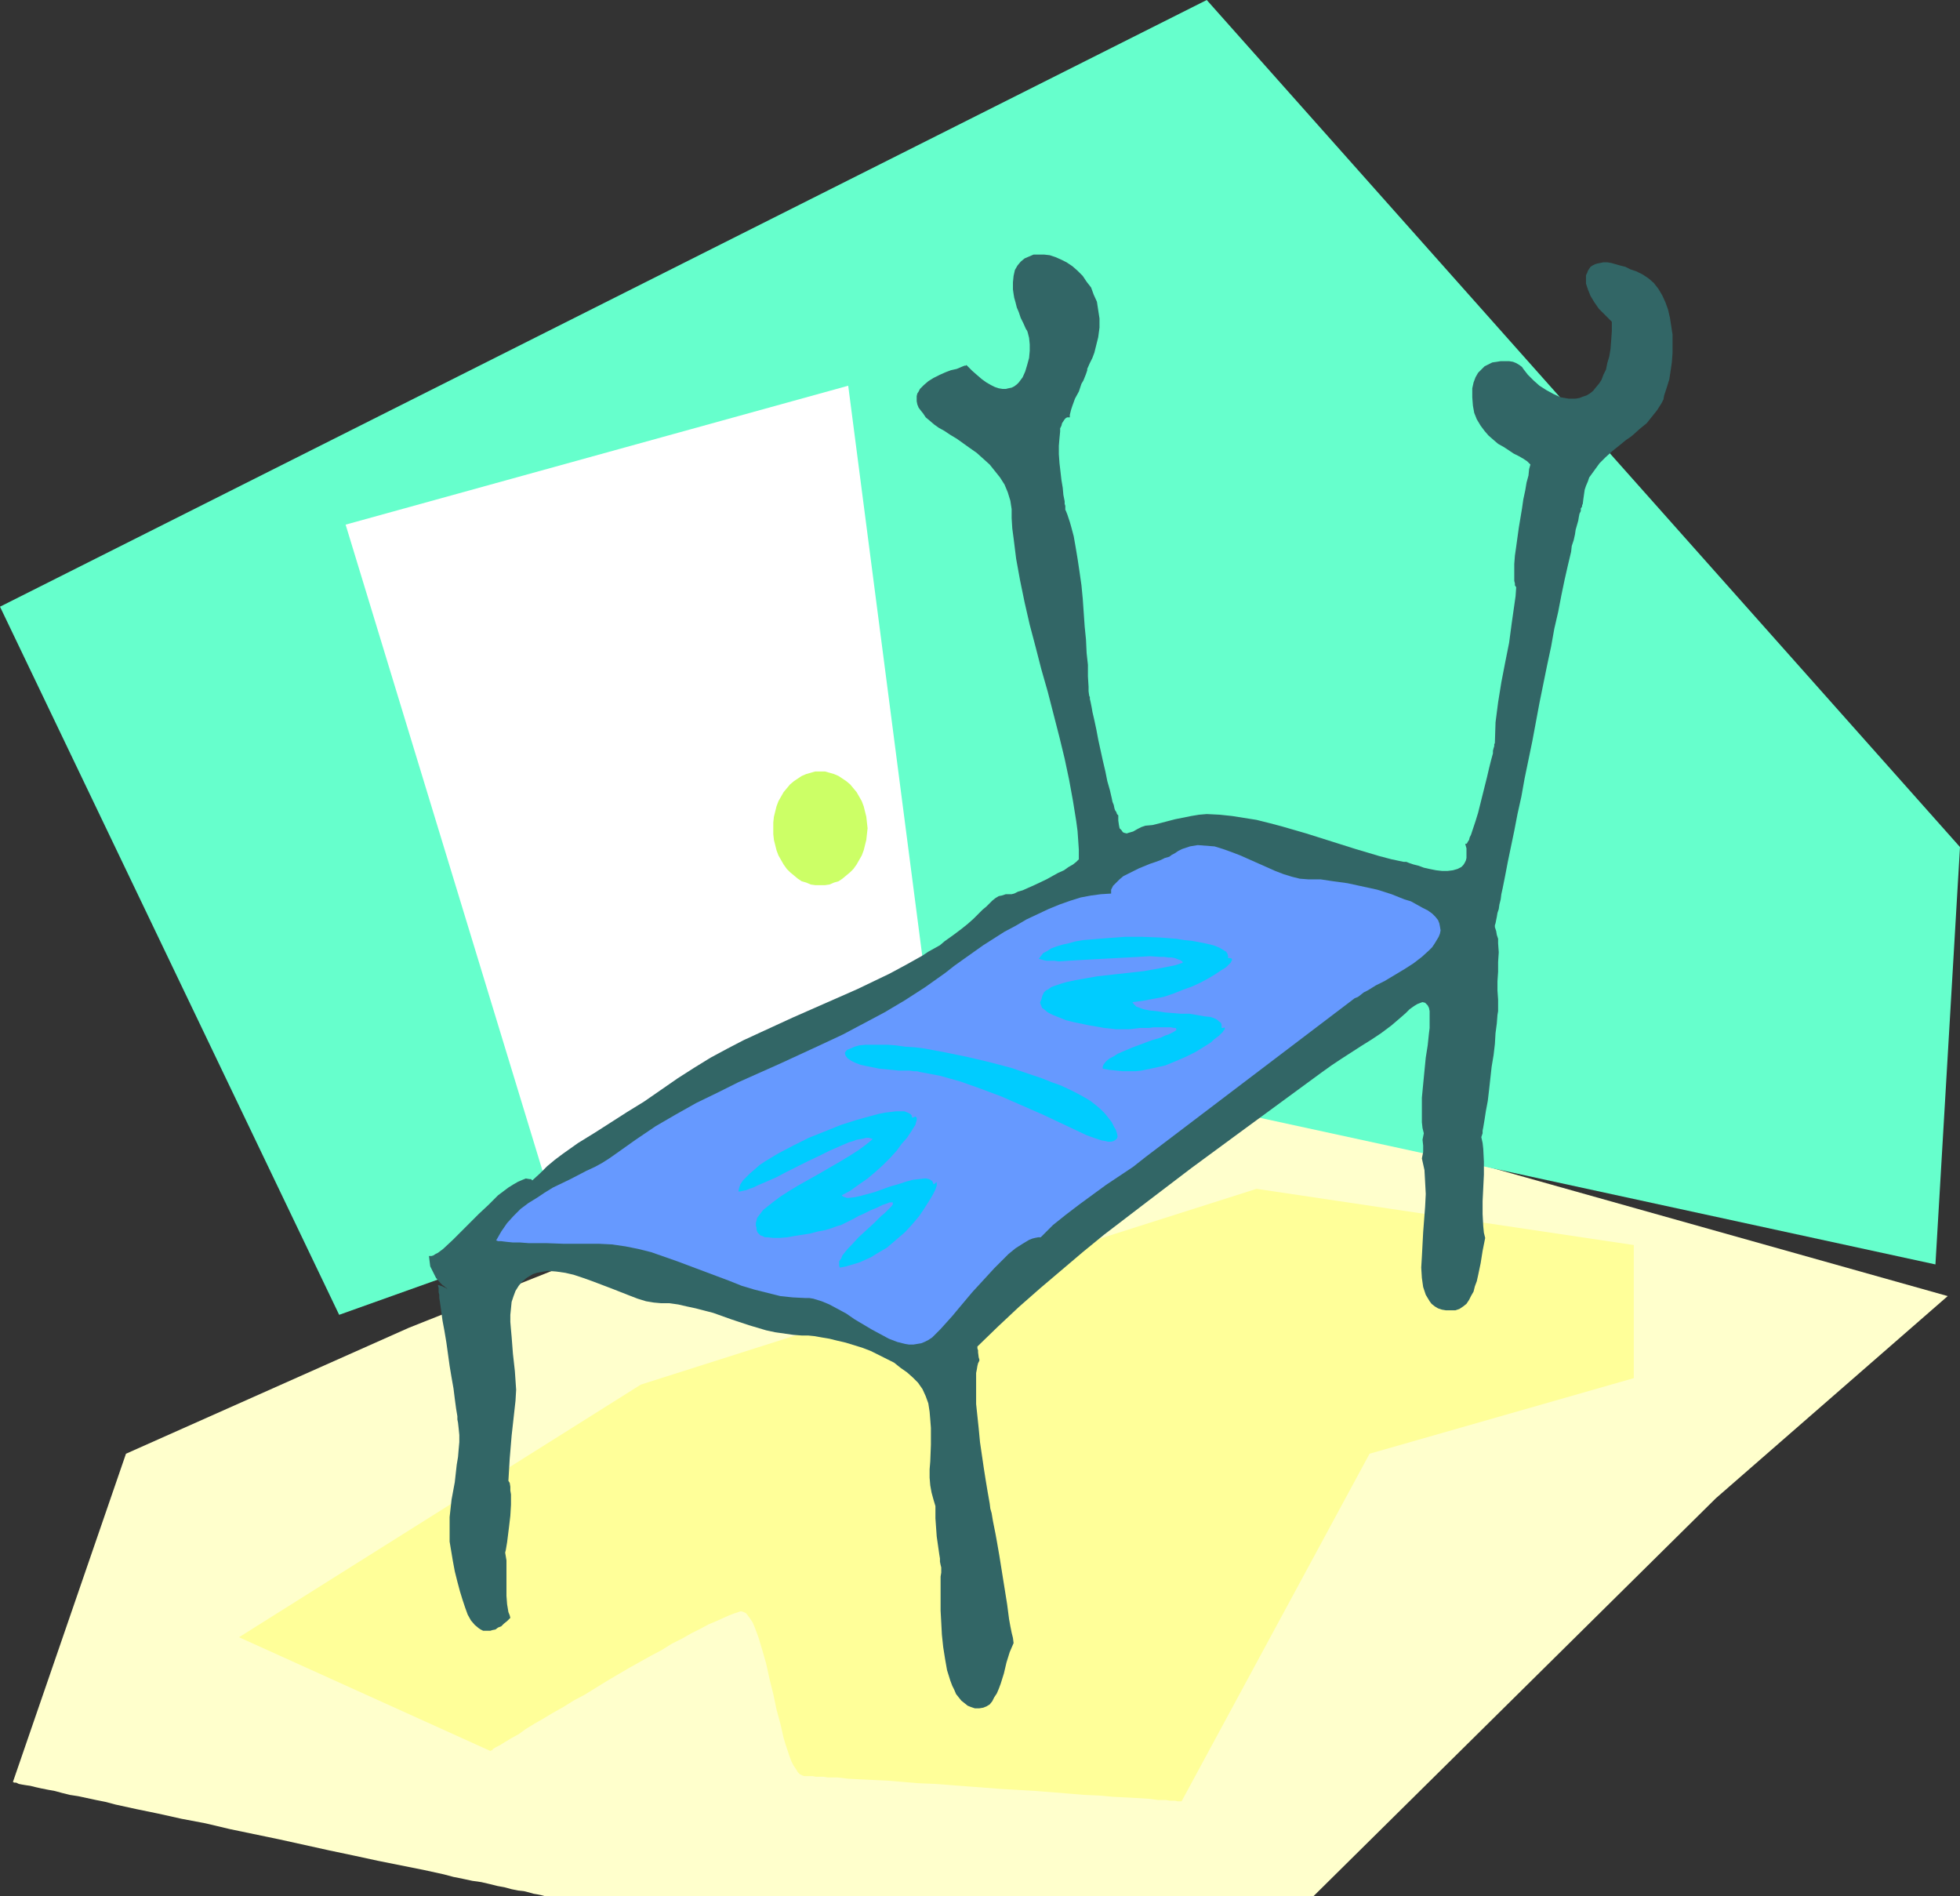
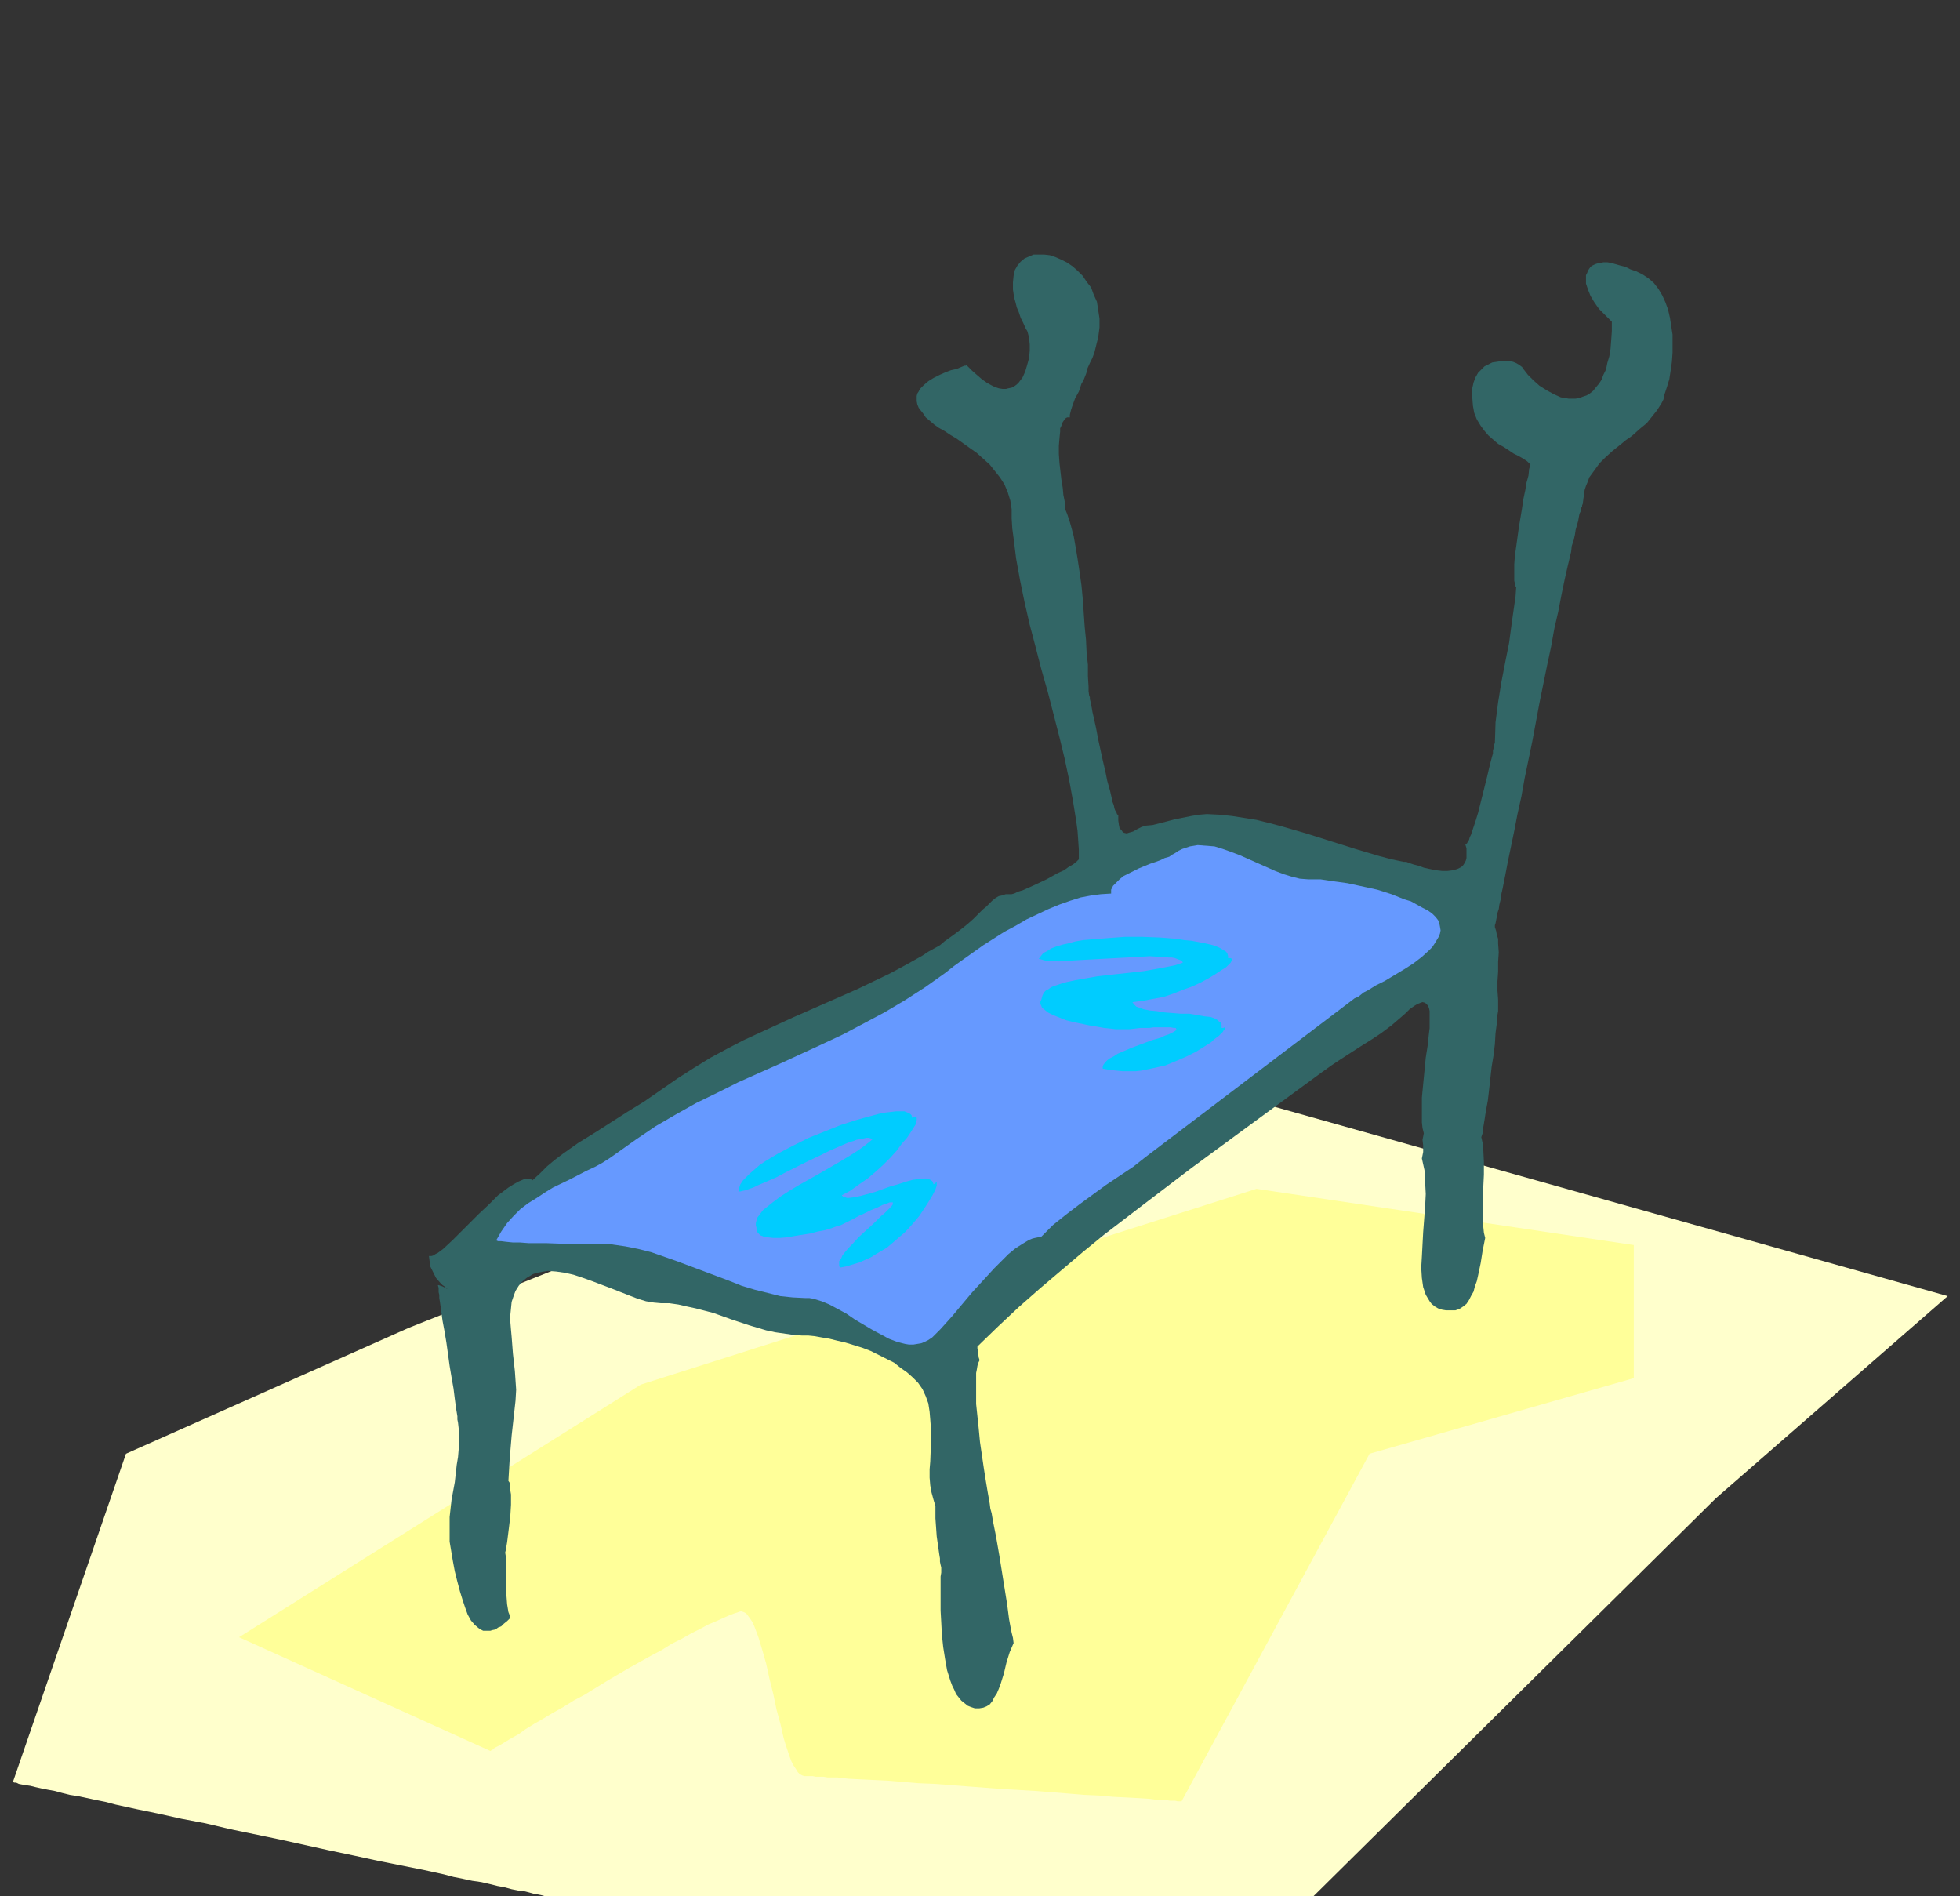
<svg xmlns="http://www.w3.org/2000/svg" xmlns:ns1="http://sodipodi.sourceforge.net/DTD/sodipodi-0.dtd" xmlns:ns2="http://www.inkscape.org/namespaces/inkscape" version="1.0" width="129.724mm" height="125.49mm" id="svg10" ns1:docname="Bench Press.wmf">
  <rect width="100%" height="100%" fill="#333333" stroke="none" />
  <ns1:namedview id="namedview10" pagecolor="#ffffff" bordercolor="#000000" borderopacity="0.25" ns2:showpageshadow="2" ns2:pageopacity="0.0" ns2:pagecheckerboard="0" ns2:deskcolor="#d1d1d1" ns2:document-units="mm" />
  <defs id="defs1">
    <pattern id="WMFhbasepattern" patternUnits="userSpaceOnUse" width="6" height="6" x="0" y="0" />
  </defs>
  <path style="fill:#ffffcc;fill-opacity:1;fill-rule:evenodd;stroke:none" d="M 102.293,332.086 31.512,363.598 3.232,445.691 v 0 l 0.323,0.162 h 0.485 l 0.646,0.323 0.808,0.162 0.97,0.162 1.131,0.162 1.293,0.323 1.454,0.323 1.616,0.323 1.778,0.323 1.778,0.485 1.939,0.485 2.101,0.323 2.262,0.485 2.262,0.485 2.424,0.485 2.424,0.646 5.171,1.131 5.494,1.131 5.818,1.293 5.979,1.131 6.141,1.454 12.443,2.586 12.443,2.747 6.141,1.293 5.979,1.293 5.656,1.131 5.656,1.131 5.171,1.131 2.424,0.646 2.424,0.485 2.262,0.485 2.262,0.323 2.101,0.485 1.939,0.485 1.778,0.323 1.778,0.485 1.616,0.323 1.454,0.162 1.293,0.323 1.131,0.323 0.97,0.162 0.808,0.162 0.646,0.162 0.485,0.162 h 0.162 0.162 191.819 L 429.209,374.749 487.223,324.168 273.427,264.053 Z" id="path1" />
  <path style="fill:#ffff99;fill-opacity:1;fill-rule:evenodd;stroke:none" d="m 160.307,346.307 -100.515,63.185 62.862,28.441 h 0.162 v -0.162 h 0.323 l 0.162,-0.323 0.808,-0.485 0.97,-0.485 1.293,-0.808 1.616,-0.97 1.778,-0.97 1.778,-1.293 2.101,-1.293 2.262,-1.293 2.424,-1.454 2.586,-1.454 2.586,-1.616 2.747,-1.454 5.494,-3.394 5.494,-3.232 5.494,-3.07 2.747,-1.454 2.586,-1.616 2.586,-1.293 2.262,-1.293 2.262,-1.131 2.101,-1.131 1.939,-0.808 1.778,-0.808 1.454,-0.646 1.293,-0.485 0.97,-0.323 0.485,-0.162 h 0.323 l 0.485,0.162 0.646,0.323 0.485,0.646 0.485,0.646 0.646,0.97 0.485,1.131 0.485,1.293 0.485,1.293 0.485,1.616 0.485,1.616 0.97,3.394 0.808,3.717 0.97,3.878 0.808,3.878 0.97,3.555 0.808,3.555 0.485,1.616 0.485,1.454 0.485,1.454 0.485,1.293 0.485,0.97 0.646,0.97 0.485,0.808 0.485,0.485 0.646,0.323 0.485,0.162 h 0.808 0.646 0.646 l 0.808,0.162 h 0.97 0.97 l 0.97,0.162 h 2.424 l 2.747,0.323 3.07,0.162 3.394,0.162 3.394,0.162 3.878,0.323 3.878,0.323 4.04,0.162 8.403,0.646 8.565,0.646 8.403,0.485 4.04,0.323 4.04,0.323 3.878,0.323 3.717,0.162 3.555,0.323 3.232,0.162 3.07,0.162 2.586,0.162 2.424,0.323 h 0.97 0.97 l 0.97,0.162 h 0.646 0.646 l 0.646,0.162 h 0.323 0.323 0.323 l 47.026,-86.94 66.094,-18.907 v -33.289 l -94.374,-14.059 z" id="path2" />
-   <path style="fill:#66ffcc;fill-opacity:1;fill-rule:evenodd;stroke:none" d="M 84.84,328.855 0,151.742 301.868,0 490.294,211.857 484.153,316.25 257.752,267.124 Z" id="path3" />
-   <path style="fill:#ffffff;fill-opacity:1;fill-rule:evenodd;stroke:none" d="M 139.945,306.715 86.456,131.219 212.181,96.475 234.158,265.669 Z" id="path4" />
  <path style="fill:#326666;fill-opacity:1;fill-rule:evenodd;stroke:none" d="m 271.972,92.273 0.646,-1.454 0.646,-1.293 0.485,-1.293 0.323,-1.293 0.646,-2.586 0.323,-2.424 v -2.262 l -0.323,-2.101 -0.323,-2.101 -0.808,-1.778 -0.646,-1.778 -1.131,-1.454 -0.97,-1.454 -1.293,-1.293 -1.293,-1.131 -1.454,-0.97 -1.293,-0.646 -1.454,-0.646 -1.454,-0.485 -1.454,-0.162 h -1.293 -1.293 l -1.131,0.485 -1.131,0.485 -0.97,0.808 -0.808,0.97 -0.646,1.131 -0.323,1.454 -0.162,1.616 v 1.778 l 0.162,1.131 0.162,0.97 0.323,1.131 0.323,1.293 0.485,1.131 0.485,1.454 0.646,1.293 0.646,1.454 0.323,0.485 0.162,0.485 0.323,1.293 0.162,1.616 v 1.616 l -0.162,1.778 -0.485,1.778 -0.485,1.616 -0.646,1.454 -0.485,0.646 -0.485,0.646 -0.485,0.485 -0.646,0.485 -0.646,0.323 -0.808,0.162 -0.646,0.162 h -0.808 l -0.97,-0.162 -0.97,-0.323 -0.97,-0.485 -1.131,-0.646 -1.131,-0.808 -1.131,-0.97 -1.293,-1.131 -1.454,-1.454 -0.162,0.162 h -0.323 l -0.808,0.323 -1.131,0.485 -1.454,0.323 -1.293,0.485 -1.454,0.646 -1.616,0.808 -1.293,0.808 -1.131,0.97 -0.97,0.97 -0.323,0.646 -0.323,0.485 -0.162,0.646 v 0.646 0.646 l 0.162,0.808 0.323,0.808 0.485,0.646 0.646,0.808 0.646,0.97 0.97,0.808 1.131,0.97 1.131,0.808 1.454,0.808 1.454,0.97 1.616,0.97 3.394,2.424 1.616,1.131 1.616,1.454 1.616,1.454 1.293,1.616 1.293,1.616 1.131,1.778 0.808,1.939 0.646,2.101 0.323,2.101 v 1.131 1.131 l 0.162,2.586 0.323,2.424 0.646,5.171 0.97,5.333 1.131,5.494 1.293,5.656 1.454,5.494 1.454,5.656 1.616,5.656 2.909,11.312 1.293,5.333 1.131,5.333 0.97,5.333 0.808,5.01 0.323,2.424 0.162,2.262 0.162,2.424 v 2.262 0.162 l -0.162,0.162 -0.485,0.485 -0.808,0.646 -1.131,0.646 -1.131,0.808 -1.454,0.646 -2.909,1.616 -3.07,1.454 -1.454,0.646 -1.454,0.646 -1.131,0.323 -0.97,0.485 -0.646,0.162 h -0.323 -0.162 -0.97 l -0.97,0.323 -0.808,0.162 -0.808,0.485 -0.808,0.646 -0.646,0.646 -0.808,0.808 -0.97,0.808 -1.131,1.131 -1.131,1.131 -1.454,1.293 -1.616,1.293 -1.939,1.454 -2.262,1.616 -1.131,0.97 -1.454,0.808 -1.454,0.808 -1.454,0.97 -4.04,2.262 -4.202,2.262 -4.04,1.939 -4.04,1.939 -8.08,3.555 -8.08,3.555 -8.08,3.717 -4.202,1.939 -4.04,2.101 -4.202,2.262 -4.202,2.586 -4.04,2.586 -4.202,2.909 -4.202,2.909 -4.202,2.586 -4.04,2.586 -4.04,2.586 -4.202,2.586 -3.878,2.747 -1.939,1.454 -1.939,1.616 -1.778,1.778 -1.939,1.778 -0.323,-0.323 h -0.323 l -0.97,-0.162 -0.808,0.323 -1.131,0.485 -1.131,0.646 -1.293,0.808 -1.293,0.97 -1.293,0.97 -2.424,2.424 -2.424,2.262 -0.97,0.97 -0.97,0.97 -0.808,0.808 -0.646,0.646 -0.808,0.808 -1.131,1.131 -1.131,1.131 -2.424,2.262 -1.293,0.97 -0.646,0.323 -0.485,0.323 -0.485,0.162 h -0.646 l 0.162,1.293 0.162,1.293 0.485,0.97 0.485,0.97 0.485,0.97 1.131,1.293 0.485,0.485 0.485,0.323 0.323,0.323 0.323,0.162 v 0.162 l -0.162,-0.162 -0.323,-0.162 -0.646,-0.323 -0.485,-0.162 -0.485,-0.162 h -0.162 v 0.162 l 0.162,0.485 v 0.485 0.646 l 0.162,0.646 v 0.808 l 0.162,0.97 0.323,2.262 0.323,2.424 0.485,2.586 0.485,2.909 0.808,5.818 0.485,2.909 0.485,2.747 0.323,2.586 0.323,2.424 0.162,0.97 0.162,0.97 v 0.808 l 0.162,0.808 0.162,1.454 0.162,1.616 v 1.778 l -0.162,1.778 -0.162,1.939 -0.323,1.939 -0.485,4.363 -0.808,4.363 -0.485,4.363 v 2.101 2.101 1.939 l 0.323,1.939 0.485,2.909 0.485,2.586 0.646,2.586 0.646,2.424 0.646,2.101 0.646,1.939 0.646,1.778 0.808,1.454 0.97,1.131 0.97,0.808 0.485,0.323 0.646,0.323 h 0.485 1.293 l 0.485,-0.162 0.808,-0.162 0.646,-0.485 0.808,-0.323 0.646,-0.646 0.808,-0.646 0.808,-0.808 -0.162,-0.646 -0.323,-0.808 -0.162,-0.97 -0.162,-0.97 -0.162,-2.101 v -2.262 -4.525 -2.101 l -0.323,-1.939 0.162,-0.646 0.162,-0.97 0.162,-0.97 0.162,-1.293 0.323,-2.586 0.323,-2.747 0.162,-2.747 v -1.293 -1.293 l -0.162,-0.97 v -0.97 l -0.162,-0.97 -0.323,-0.485 0.162,-2.747 0.162,-2.747 0.485,-5.818 0.646,-5.818 0.162,-1.454 0.162,-1.454 0.162,-2.747 -0.323,-4.686 -0.485,-4.363 -0.323,-4.202 -0.162,-1.778 -0.162,-1.939 v -1.778 l 0.162,-1.616 0.162,-1.616 0.485,-1.454 0.485,-1.293 0.808,-1.293 0.808,-0.97 1.131,-0.97 0.808,-0.485 0.808,-0.485 0.97,-0.323 1.778,-0.323 0.97,-0.162 2.101,0.162 2.262,0.323 2.101,0.485 2.424,0.808 2.262,0.808 4.686,1.778 4.525,1.778 2.101,0.808 2.101,0.646 1.939,0.323 1.778,0.162 h 2.101 l 2.262,0.323 2.101,0.485 2.262,0.485 4.363,1.131 4.525,1.616 4.363,1.454 4.363,1.293 2.262,0.485 2.262,0.323 2.262,0.323 2.101,0.162 h 1.616 l 1.616,0.162 1.778,0.323 1.939,0.323 1.939,0.485 2.101,0.485 4.202,1.293 2.101,0.808 1.939,0.97 1.939,0.97 1.939,0.97 1.616,1.293 1.616,1.131 1.454,1.293 1.293,1.293 1.131,1.616 0.808,1.778 0.646,1.778 0.323,2.101 0.162,1.939 0.162,2.101 v 4.202 l -0.162,4.202 -0.162,1.939 v 2.101 l 0.162,1.939 0.323,1.778 0.485,1.778 0.485,1.616 v 0.485 2.586 l 0.162,2.262 0.162,2.262 0.323,2.262 0.323,2.262 0.162,0.97 v 0.808 l 0.162,0.808 0.162,0.646 v 1.293 l -0.162,0.97 v 3.232 2.586 2.747 l 0.162,2.909 0.162,3.07 0.323,3.07 0.485,3.07 0.485,2.747 0.808,2.586 0.485,1.293 0.485,0.97 0.485,1.131 0.646,0.808 0.646,0.808 0.808,0.646 0.808,0.646 0.808,0.323 0.97,0.323 h 1.131 l 0.97,-0.162 0.808,-0.323 0.808,-0.485 0.646,-0.808 0.485,-0.97 0.646,-0.97 0.485,-1.131 0.485,-1.293 0.808,-2.586 0.646,-2.747 0.808,-2.586 0.485,-1.131 0.485,-1.131 -0.162,-1.293 -0.323,-1.293 -0.323,-1.616 -0.323,-1.778 -0.485,-3.717 -0.646,-4.04 -1.293,-8.08 -0.646,-3.717 -0.323,-1.778 -0.323,-1.616 -0.162,-0.808 -0.162,-0.808 -0.162,-0.97 -0.162,-0.97 -0.323,-1.131 -0.162,-1.293 -0.485,-2.747 -0.485,-2.909 -0.485,-3.07 -0.97,-6.626 -0.323,-3.394 -0.323,-3.07 -0.323,-3.07 v -2.909 -2.586 -2.262 l 0.162,-0.808 0.162,-0.97 0.162,-0.646 0.323,-0.646 v -0.323 l -0.162,-0.485 -0.162,-1.293 v -0.485 l -0.162,-0.485 v -0.323 -0.162 l 5.171,-5.01 5.171,-4.848 5.333,-4.686 5.333,-4.525 5.333,-4.525 5.333,-4.363 10.989,-8.403 10.827,-8.242 10.989,-8.08 21.816,-15.998 2.262,-1.616 2.424,-1.616 5.01,-3.232 2.586,-1.616 2.424,-1.616 2.586,-1.939 2.262,-1.939 1.293,-1.131 0.97,-0.97 1.131,-0.808 0.808,-0.485 0.808,-0.323 0.485,-0.162 0.646,0.162 0.323,0.323 0.323,0.323 0.323,0.646 0.162,0.808 v 0.808 2.262 1.131 l -0.162,1.293 -0.323,3.07 -0.485,3.07 -0.646,6.626 -0.323,3.394 v 3.232 2.909 l 0.162,1.454 0.323,1.293 -0.323,1.616 0.162,1.454 v 1.616 l -0.162,0.808 -0.162,0.808 0.323,1.454 0.323,1.454 0.162,2.909 0.162,3.07 -0.162,3.232 -0.485,6.302 -0.162,3.07 -0.162,3.07 -0.162,2.747 0.162,2.586 0.162,1.131 0.162,1.131 0.323,0.97 0.323,0.97 0.485,0.808 0.485,0.808 0.485,0.646 0.808,0.646 0.808,0.485 0.97,0.323 0.97,0.162 h 1.293 1.131 l 0.97,-0.323 0.97,-0.646 0.808,-0.646 0.646,-0.97 0.485,-0.97 0.646,-1.131 0.323,-1.293 0.485,-1.293 0.323,-1.454 0.646,-3.07 0.485,-3.07 0.646,-3.232 -0.323,-1.293 -0.162,-1.616 -0.162,-3.07 v -3.232 l 0.323,-6.626 v -3.232 l -0.162,-3.232 -0.162,-1.454 -0.323,-1.454 0.162,-0.485 0.162,-0.485 v -0.646 l 0.162,-0.808 0.162,-0.97 0.162,-0.97 0.323,-2.101 0.485,-2.586 0.323,-2.747 0.646,-5.818 0.485,-2.909 0.323,-2.747 0.162,-2.747 0.323,-2.424 0.162,-2.101 0.162,-0.97 v -0.808 -0.808 -0.485 -0.485 -0.323 l -0.162,-2.262 v -2.262 l 0.162,-2.424 v -2.424 l 0.162,-2.424 -0.162,-2.262 v -1.131 l -0.323,-0.97 -0.162,-0.97 -0.323,-0.97 v -0.485 l 0.162,-0.485 0.162,-0.808 0.162,-0.808 0.162,-0.97 0.323,-0.97 0.162,-1.131 0.323,-1.293 0.162,-1.293 0.323,-1.454 0.646,-3.232 0.646,-3.394 0.808,-3.878 0.808,-3.878 0.808,-4.202 0.97,-4.363 0.808,-4.525 1.939,-9.373 1.778,-9.534 1.939,-9.534 0.97,-4.525 0.808,-4.525 0.97,-4.202 0.808,-4.202 0.808,-3.878 0.808,-3.555 0.808,-3.394 0.162,-1.454 0.485,-1.454 0.323,-1.454 0.162,-1.131 0.323,-1.131 0.323,-1.131 0.162,-0.97 0.162,-0.808 0.323,-0.646 v -0.646 l 0.323,-0.485 v -0.323 l 0.162,-0.323 v 0 l 0.162,-1.293 0.162,-1.131 0.162,-1.131 0.323,-0.97 0.485,-1.131 0.323,-0.97 1.293,-1.778 1.293,-1.778 1.454,-1.454 1.778,-1.616 1.616,-1.293 1.778,-1.454 0.97,-0.646 0.808,-0.646 1.616,-1.454 1.778,-1.454 1.293,-1.616 1.293,-1.616 1.131,-1.778 0.485,-0.97 0.162,-0.97 0.646,-1.939 0.646,-2.101 0.323,-2.101 0.323,-2.262 0.162,-2.262 v -2.262 -2.262 l -0.323,-2.101 -0.323,-2.101 -0.485,-2.101 -0.646,-1.778 -0.808,-1.778 -0.97,-1.616 -1.131,-1.454 -1.293,-1.131 -1.454,-0.97 -1.616,-0.808 -1.454,-0.485 -1.293,-0.646 -1.293,-0.323 -1.131,-0.323 -1.131,-0.323 -0.97,-0.162 h -0.97 l -0.808,0.162 -0.808,0.162 -0.485,0.162 -0.646,0.323 -0.485,0.323 -0.323,0.485 -0.323,0.485 -0.162,0.485 -0.323,0.646 v 0.646 1.454 l 0.485,1.454 0.646,1.616 0.97,1.616 1.131,1.616 1.616,1.616 1.616,1.616 v 2.424 l -0.162,2.262 -0.162,2.101 -0.323,1.939 -0.485,1.616 -0.323,1.616 -0.646,1.293 -0.485,1.293 -0.646,0.97 -0.808,0.97 -0.646,0.808 -0.808,0.646 -0.808,0.485 -0.97,0.323 -0.808,0.323 -0.97,0.162 h -1.778 l -1.939,-0.323 -1.778,-0.808 -1.778,-0.97 -1.778,-1.131 -1.454,-1.293 -1.454,-1.454 -1.131,-1.454 -0.323,-0.485 -0.646,-0.485 -0.808,-0.485 -0.808,-0.323 -0.97,-0.162 h -0.97 -1.131 l -0.97,0.162 -1.131,0.162 -0.97,0.485 -0.97,0.485 -0.808,0.808 -0.808,0.808 -0.646,1.131 -0.485,1.293 -0.323,1.454 v 1.293 0.97 l 0.162,2.101 0.323,1.778 0.646,1.616 0.97,1.616 0.97,1.293 0.97,1.131 1.293,1.131 1.131,0.97 1.454,0.808 2.424,1.616 1.293,0.646 1.131,0.646 0.97,0.646 0.808,0.808 -0.323,1.131 -0.162,1.616 -0.485,1.778 -0.323,1.939 -0.485,2.262 -0.323,2.262 -0.808,4.848 -0.646,4.686 -0.323,2.262 -0.162,2.101 v 1.939 1.616 0.646 l 0.162,0.646 v 0.485 l 0.323,0.485 -0.162,2.262 -0.323,2.262 -0.646,4.525 -0.646,4.848 -0.97,4.848 -0.97,5.01 -0.808,5.01 -0.646,5.01 -0.162,5.01 v 0.162 l -0.162,0.323 v 0.485 l -0.162,0.485 -0.162,0.646 v 0.646 l -0.485,1.778 -0.485,1.939 -0.485,2.101 -1.131,4.525 -1.131,4.525 -0.646,2.101 -0.646,1.939 -0.485,1.454 -0.323,0.646 -0.162,0.646 -0.323,0.485 -0.162,0.323 -0.162,0.162 h -0.323 l 0.323,1.131 v 0.97 0.808 0.646 l -0.162,0.646 -0.323,0.646 -0.323,0.485 -0.485,0.485 -0.323,0.162 -0.646,0.323 -1.131,0.323 -1.293,0.162 h -1.454 l -1.454,-0.162 -1.616,-0.323 -1.454,-0.323 -1.293,-0.485 -1.293,-0.323 -0.97,-0.323 -0.808,-0.323 h -0.646 l -3.07,-0.646 -3.07,-0.808 -5.979,-1.778 -12.282,-3.878 -6.141,-1.778 -3.07,-0.808 -3.232,-0.808 -3.07,-0.485 -3.07,-0.485 -3.07,-0.323 -3.232,-0.162 -1.939,0.162 -1.939,0.323 -4.04,0.808 -3.717,0.97 -1.939,0.485 -1.778,0.162 -0.485,0.162 -0.485,0.162 -0.97,0.485 -1.131,0.646 -1.131,0.323 -0.485,0.162 -0.646,-0.162 -0.323,-0.162 -0.323,-0.485 -0.485,-0.485 -0.162,-0.808 -0.162,-1.131 v -1.293 l -0.162,-0.162 -0.162,-0.162 -0.162,-0.485 -0.323,-0.485 -0.162,-0.485 -0.162,-0.808 -0.323,-0.808 -0.162,-0.808 -0.485,-2.101 -0.646,-2.262 -0.485,-2.424 -0.646,-2.747 -1.131,-5.171 -0.485,-2.586 -0.485,-2.262 -0.485,-2.101 -0.162,-0.97 -0.162,-0.808 -0.162,-0.808 -0.162,-0.646 v -0.485 l -0.162,-0.323 -0.162,-1.131 v -1.131 l -0.162,-2.586 v -2.909 l -0.323,-2.909 -0.162,-3.394 -0.323,-3.232 -0.485,-6.949 -0.323,-3.394 -0.485,-3.394 -0.485,-3.232 -0.485,-2.909 -0.485,-2.747 -0.646,-2.424 -0.323,-1.131 -0.323,-0.97 -0.323,-0.97 -0.323,-0.808 v 0 l -0.162,-0.323 v -0.485 -0.485 l -0.162,-0.485 v -0.646 l -0.323,-1.616 -0.162,-1.778 -0.323,-1.939 -0.485,-4.202 -0.162,-2.262 v -2.101 l 0.162,-1.939 0.162,-1.616 v -0.808 l 0.323,-0.646 0.162,-0.646 0.323,-0.485 0.323,-0.485 0.323,-0.323 0.323,-0.162 h 0.646 v -0.646 l 0.162,-0.646 0.162,-0.646 0.323,-0.97 0.646,-1.778 0.97,-1.778 0.646,-1.939 0.485,-0.808 0.323,-0.808 0.323,-0.808 0.162,-0.485 0.162,-0.485 z" id="path5" />
  <path style="fill:#6699ff;fill-opacity:1;fill-rule:evenodd;stroke:none" d="m 260.337,309.463 h -0.646 l -0.808,0.162 -0.646,0.162 -0.808,0.323 -1.616,0.97 -1.778,1.131 -1.778,1.454 -1.778,1.778 -1.778,1.778 -1.778,1.939 -3.717,4.04 -3.394,4.04 -0.808,0.97 -0.808,0.97 -1.454,1.616 -1.454,1.616 -1.293,1.293 -0.808,0.808 -0.97,0.646 -0.97,0.485 -0.808,0.323 -0.97,0.162 -0.97,0.162 h -1.131 l -0.97,-0.162 -1.939,-0.485 -2.101,-0.808 -2.101,-1.131 -2.101,-1.131 -4.363,-2.586 -2.101,-1.454 -2.101,-1.131 -2.101,-1.131 -1.939,-0.808 -2.101,-0.646 -0.97,-0.162 h -0.97 l -3.232,-0.162 -3.07,-0.323 -3.232,-0.808 -3.232,-0.808 -3.232,-0.97 -3.232,-1.293 -6.464,-2.424 -6.464,-2.424 -3.232,-1.131 -3.232,-1.131 -3.232,-0.808 -3.232,-0.646 -3.394,-0.485 -3.232,-0.162 h -4.848 -1.939 -2.101 l -4.363,-0.162 h -4.363 l -2.101,-0.162 h -1.778 l -1.616,-0.162 -1.293,-0.162 h -0.485 -0.323 l -0.323,-0.162 h -0.162 l 1.293,-2.262 1.454,-2.101 1.616,-1.778 1.778,-1.778 1.939,-1.454 2.101,-1.293 1.939,-1.293 2.101,-1.293 4.363,-2.101 4.04,-2.101 2.101,-0.97 1.778,-0.97 1.778,-1.131 1.616,-1.131 5.01,-3.555 5.01,-3.394 5.01,-2.909 5.171,-2.909 5.333,-2.586 5.171,-2.586 10.504,-4.686 10.504,-4.848 5.171,-2.424 5.171,-2.747 5.171,-2.747 5.171,-3.07 5.01,-3.232 5.01,-3.555 2.262,-1.778 2.262,-1.616 5.01,-3.555 5.333,-3.394 2.747,-1.454 2.747,-1.616 2.747,-1.293 2.747,-1.293 2.747,-1.131 2.747,-0.97 2.586,-0.808 2.586,-0.485 2.424,-0.323 2.586,-0.162 v -0.97 l 0.485,-0.97 0.808,-0.808 0.808,-0.808 0.97,-0.808 1.293,-0.646 2.586,-1.293 2.747,-1.131 1.454,-0.485 1.293,-0.485 0.97,-0.485 1.131,-0.323 0.646,-0.485 0.646,-0.323 0.97,-0.646 0.97,-0.485 0.97,-0.323 0.97,-0.323 0.97,-0.162 0.97,-0.162 2.101,0.162 2.101,0.162 2.101,0.646 2.262,0.808 2.101,0.808 4.363,1.939 4.363,1.939 2.101,0.808 2.101,0.646 1.939,0.485 2.101,0.162 h 1.454 1.616 l 3.232,0.485 3.555,0.485 3.717,0.808 3.717,0.808 3.555,1.131 3.232,1.293 1.616,0.485 1.454,0.808 1.454,0.808 1.293,0.646 1.131,0.808 0.808,0.808 0.646,0.808 0.323,0.808 0.162,0.808 0.162,0.97 -0.162,0.808 -0.323,0.808 -0.485,0.808 -0.485,0.808 -0.646,0.97 -0.808,0.808 -1.778,1.616 -2.101,1.616 -2.262,1.454 -4.848,2.909 -2.262,1.131 -2.101,1.293 -0.97,0.485 -0.808,0.646 -0.646,0.485 -0.808,0.323 -52.358,39.753 -3.07,2.424 -3.394,2.262 -3.394,2.262 -6.626,4.848 -3.394,2.586 -3.232,2.586 z" id="path6" />
  <path style="fill:#00ccff;fill-opacity:1;fill-rule:evenodd;stroke:none" d="m 210.565,298.959 2.101,-1.131 2.262,-1.616 2.101,-1.454 2.101,-1.778 1.778,-1.616 1.778,-1.778 1.616,-1.778 1.293,-1.778 1.293,-1.454 0.97,-1.454 0.808,-1.293 0.323,-0.485 0.162,-0.646 0.162,-0.485 v -0.162 -0.323 -0.162 l -0.162,-0.162 -0.162,-0.162 -0.323,0.162 -0.485,0.162 -0.162,-0.646 -0.323,-0.323 -0.646,-0.323 -0.808,-0.323 h -0.97 -1.131 l -1.293,0.162 -1.454,0.162 -1.616,0.323 -1.778,0.485 -1.778,0.485 -1.778,0.485 -4.04,1.293 -4.04,1.616 -4.04,1.616 -3.878,1.939 -3.717,1.939 -1.616,0.97 -1.616,0.97 -1.454,0.97 -1.293,1.131 -1.131,0.97 -0.97,0.97 -0.808,0.808 -0.646,0.97 -0.323,0.97 -0.162,0.808 h 0.485 l 0.646,-0.162 0.808,-0.162 0.808,-0.323 0.97,-0.323 0.97,-0.485 2.262,-0.97 2.586,-1.131 2.424,-1.293 5.494,-2.747 2.747,-1.293 2.586,-1.293 2.586,-1.131 2.262,-0.97 1.131,-0.323 0.808,-0.323 0.97,-0.162 0.808,-0.162 0.646,-0.162 h 0.646 l 0.485,0.162 0.485,0.162 -1.778,1.454 -1.778,1.293 -2.262,1.454 -2.424,1.454 -5.01,2.909 -5.171,2.909 -2.424,1.454 -2.262,1.454 -1.939,1.454 -1.616,1.293 -0.808,0.646 -0.485,0.646 -0.485,0.646 -0.485,0.646 -0.162,0.646 -0.162,0.646 v 0.646 l 0.162,0.485 v 0.485 l 0.162,0.485 0.162,0.323 0.323,0.323 0.323,0.323 0.485,0.162 0.646,0.323 h 0.646 l 1.454,0.162 h 1.616 l 1.939,-0.162 1.778,-0.323 4.04,-0.646 1.778,-0.485 1.778,-0.323 1.616,-0.485 1.293,-0.485 1.131,-0.323 0.323,-0.162 0.323,-0.162 1.293,-0.646 1.293,-0.646 1.131,-0.646 1.131,-0.485 0.97,-0.485 0.97,-0.485 0.808,-0.323 0.808,-0.323 0.646,-0.323 0.646,-0.323 0.97,-0.323 0.808,-0.323 h 0.485 0.323 v 0.162 0.323 l -0.323,0.485 -0.485,0.485 -0.646,0.646 -0.646,0.646 -0.808,0.646 -1.778,1.778 -1.939,1.778 -1.939,1.778 -1.778,1.939 -0.808,0.808 -0.808,0.97 -0.646,0.808 -0.323,0.808 -0.485,0.646 v 0.646 0.485 l 0.162,0.485 1.616,-0.323 1.616,-0.485 1.616,-0.485 1.454,-0.646 1.454,-0.646 1.293,-0.808 2.747,-1.616 2.262,-1.939 2.262,-1.939 1.778,-1.939 1.778,-2.101 1.293,-1.939 1.131,-1.778 0.485,-0.808 0.485,-0.808 0.323,-0.646 0.323,-0.646 0.162,-0.485 0.162,-0.485 v -0.323 -0.323 -0.162 h -0.162 l -0.323,0.323 -0.323,0.162 -0.162,-0.485 -0.162,-0.323 -0.485,-0.323 -0.323,-0.162 -0.646,-0.162 h -0.485 l -1.454,0.162 -1.454,0.162 -1.778,0.485 -1.939,0.646 -1.778,0.485 -4.04,1.454 -1.778,0.485 -1.778,0.485 -1.454,0.323 -1.454,0.162 h -0.485 l -0.485,-0.162 -0.485,-0.162 z" id="path7" />
  <path style="fill:#00ccff;fill-opacity:1;fill-rule:evenodd;stroke:none" d="m 283.284,250.64 2.586,-0.323 2.586,-0.485 2.586,-0.485 2.424,-0.808 2.424,-0.97 2.262,-0.808 2.101,-0.97 2.101,-1.131 1.616,-0.97 1.454,-0.97 1.293,-0.808 0.808,-0.808 0.323,-0.323 0.162,-0.323 0.162,-0.323 v -0.162 -0.162 l -0.323,-0.162 h -0.323 -0.323 v -0.485 l -0.162,-0.646 -0.323,-0.485 -0.808,-0.485 -0.808,-0.485 -1.131,-0.485 -1.131,-0.323 -1.454,-0.323 -1.616,-0.323 -1.778,-0.323 -1.778,-0.162 -1.939,-0.323 -4.202,-0.323 -4.202,-0.162 h -4.525 l -4.363,0.323 -4.04,0.323 -1.939,0.162 -1.939,0.323 -1.778,0.485 -1.454,0.323 -1.616,0.485 -1.293,0.485 -0.97,0.646 -0.97,0.485 -0.646,0.808 -0.485,0.646 0.646,0.162 0.485,0.162 0.808,0.162 h 0.97 0.97 l 1.131,0.162 2.424,-0.162 2.747,-0.162 2.909,-0.162 2.909,-0.162 3.07,-0.162 3.07,-0.162 2.909,-0.162 2.747,-0.162 2.424,0.162 h 1.131 l 1.131,0.162 h 0.808 l 0.808,0.162 0.808,0.323 0.485,0.162 0.485,0.323 0.162,0.323 -0.97,0.323 -0.97,0.323 -2.424,0.485 -2.586,0.485 -2.747,0.485 -5.818,0.646 -5.818,0.646 -2.747,0.485 -2.747,0.485 -2.262,0.485 -1.131,0.323 -0.97,0.323 -0.97,0.323 -0.808,0.323 -0.646,0.485 -0.646,0.323 -0.485,0.485 -0.323,0.646 -0.162,0.485 -0.162,0.646 -0.162,0.323 -0.162,0.485 0.162,0.485 0.162,0.323 0.162,0.485 0.485,0.323 0.97,0.808 1.293,0.646 1.616,0.646 1.616,0.646 1.939,0.485 3.878,0.808 1.939,0.323 1.778,0.323 1.616,0.162 1.293,0.162 h 1.131 0.808 1.454 l 1.454,-0.162 1.293,-0.162 h 1.131 1.131 l 1.131,-0.162 h 0.808 0.97 1.293 1.131 l 0.808,0.162 h 0.485 l 0.162,0.323 v 0.162 l -0.162,0.162 -0.485,0.323 -0.646,0.323 -0.646,0.323 -0.97,0.323 -0.97,0.485 -2.262,0.646 -2.586,0.97 -2.586,0.97 -2.262,0.97 -1.131,0.485 -0.97,0.646 -0.97,0.485 -0.646,0.485 -0.485,0.485 -0.485,0.646 -0.162,0.485 v 0.485 l 1.778,0.323 1.616,0.162 1.616,0.162 h 1.616 1.616 l 1.454,-0.162 3.07,-0.646 2.909,-0.646 2.747,-1.131 2.586,-1.131 2.262,-1.131 2.101,-1.293 1.778,-1.131 0.646,-0.646 0.646,-0.485 0.646,-0.485 0.485,-0.485 0.485,-0.485 0.162,-0.323 0.323,-0.323 v -0.162 -0.162 l -0.162,-0.162 -0.162,0.162 h -0.485 v -0.485 -0.323 l -0.162,-0.485 -0.485,-0.323 -0.323,-0.323 -0.485,-0.323 -1.293,-0.485 -1.616,-0.162 -1.778,-0.323 -1.939,-0.323 h -2.101 l -1.939,-0.162 -2.101,-0.162 -1.939,-0.323 -1.778,-0.162 -1.616,-0.323 -1.293,-0.485 -0.485,-0.162 -0.323,-0.323 -0.323,-0.323 z" id="path8" />
-   <path style="fill:#00ccff;fill-opacity:1;fill-rule:evenodd;stroke:none" d="m 211.373,263.245 v 0.323 l 0.162,0.485 0.485,0.646 0.97,0.646 0.97,0.485 1.293,0.485 1.454,0.323 1.616,0.323 1.616,0.323 3.394,0.323 1.454,0.162 h 1.454 1.293 l 1.131,0.162 h 0.808 l 0.485,0.162 2.586,0.485 2.586,0.485 5.171,1.454 5.01,1.778 5.171,1.939 5.171,2.262 5.171,2.262 5.494,2.586 5.494,2.586 1.778,0.646 1.939,0.646 0.97,0.162 0.646,0.162 h 0.808 l 0.646,-0.162 0.485,-0.323 0.323,-0.323 0.162,-0.485 -0.162,-0.808 -0.323,-0.97 -0.323,-0.485 -0.323,-0.646 -0.323,-0.646 -0.485,-0.646 -0.646,-0.808 -0.646,-0.808 -0.97,-0.97 -1.131,-0.97 -1.454,-1.131 -1.616,-0.97 -1.778,-0.97 -1.939,-0.97 -2.101,-0.97 -2.262,-0.808 -2.424,-0.97 -2.424,-0.808 -5.171,-1.778 -5.494,-1.454 -5.494,-1.293 -5.494,-1.131 -5.171,-0.97 -2.424,-0.323 -2.586,-0.162 -2.262,-0.323 -2.101,-0.162 h -2.101 -1.778 -1.616 l -1.616,0.162 -1.131,0.323 -1.131,0.485 -0.808,0.323 z" id="path9" />
-   <path style="fill:#ccff66;fill-opacity:1;fill-rule:evenodd;stroke:none" d="m 205.07,192.95 h 1.293 l 1.131,0.323 1.131,0.323 1.131,0.485 0.97,0.646 0.97,0.646 0.97,0.808 0.808,0.97 0.808,0.97 0.646,1.131 0.646,1.131 0.485,1.293 0.323,1.293 0.323,1.293 0.162,1.454 0.162,1.454 -0.162,1.454 -0.162,1.454 -0.323,1.293 -0.323,1.293 -0.485,1.293 -0.646,1.131 -0.646,1.131 -0.808,1.131 -0.808,0.808 -0.97,0.808 -0.97,0.808 -0.97,0.646 -1.131,0.323 -1.131,0.485 -1.131,0.162 h -1.293 -1.131 l -1.131,-0.162 -1.131,-0.485 -1.131,-0.323 -0.97,-0.646 -0.97,-0.808 -0.97,-0.808 -0.808,-0.808 -0.808,-1.131 -0.646,-1.131 -0.646,-1.131 -0.485,-1.293 -0.323,-1.293 -0.323,-1.293 -0.162,-1.454 v -1.454 -1.454 l 0.162,-1.454 0.323,-1.293 0.323,-1.293 0.485,-1.293 0.646,-1.131 0.646,-1.131 0.808,-0.97 0.808,-0.97 0.97,-0.808 0.97,-0.646 0.97,-0.646 1.131,-0.485 1.131,-0.323 1.131,-0.323 z" id="path10" />
</svg>